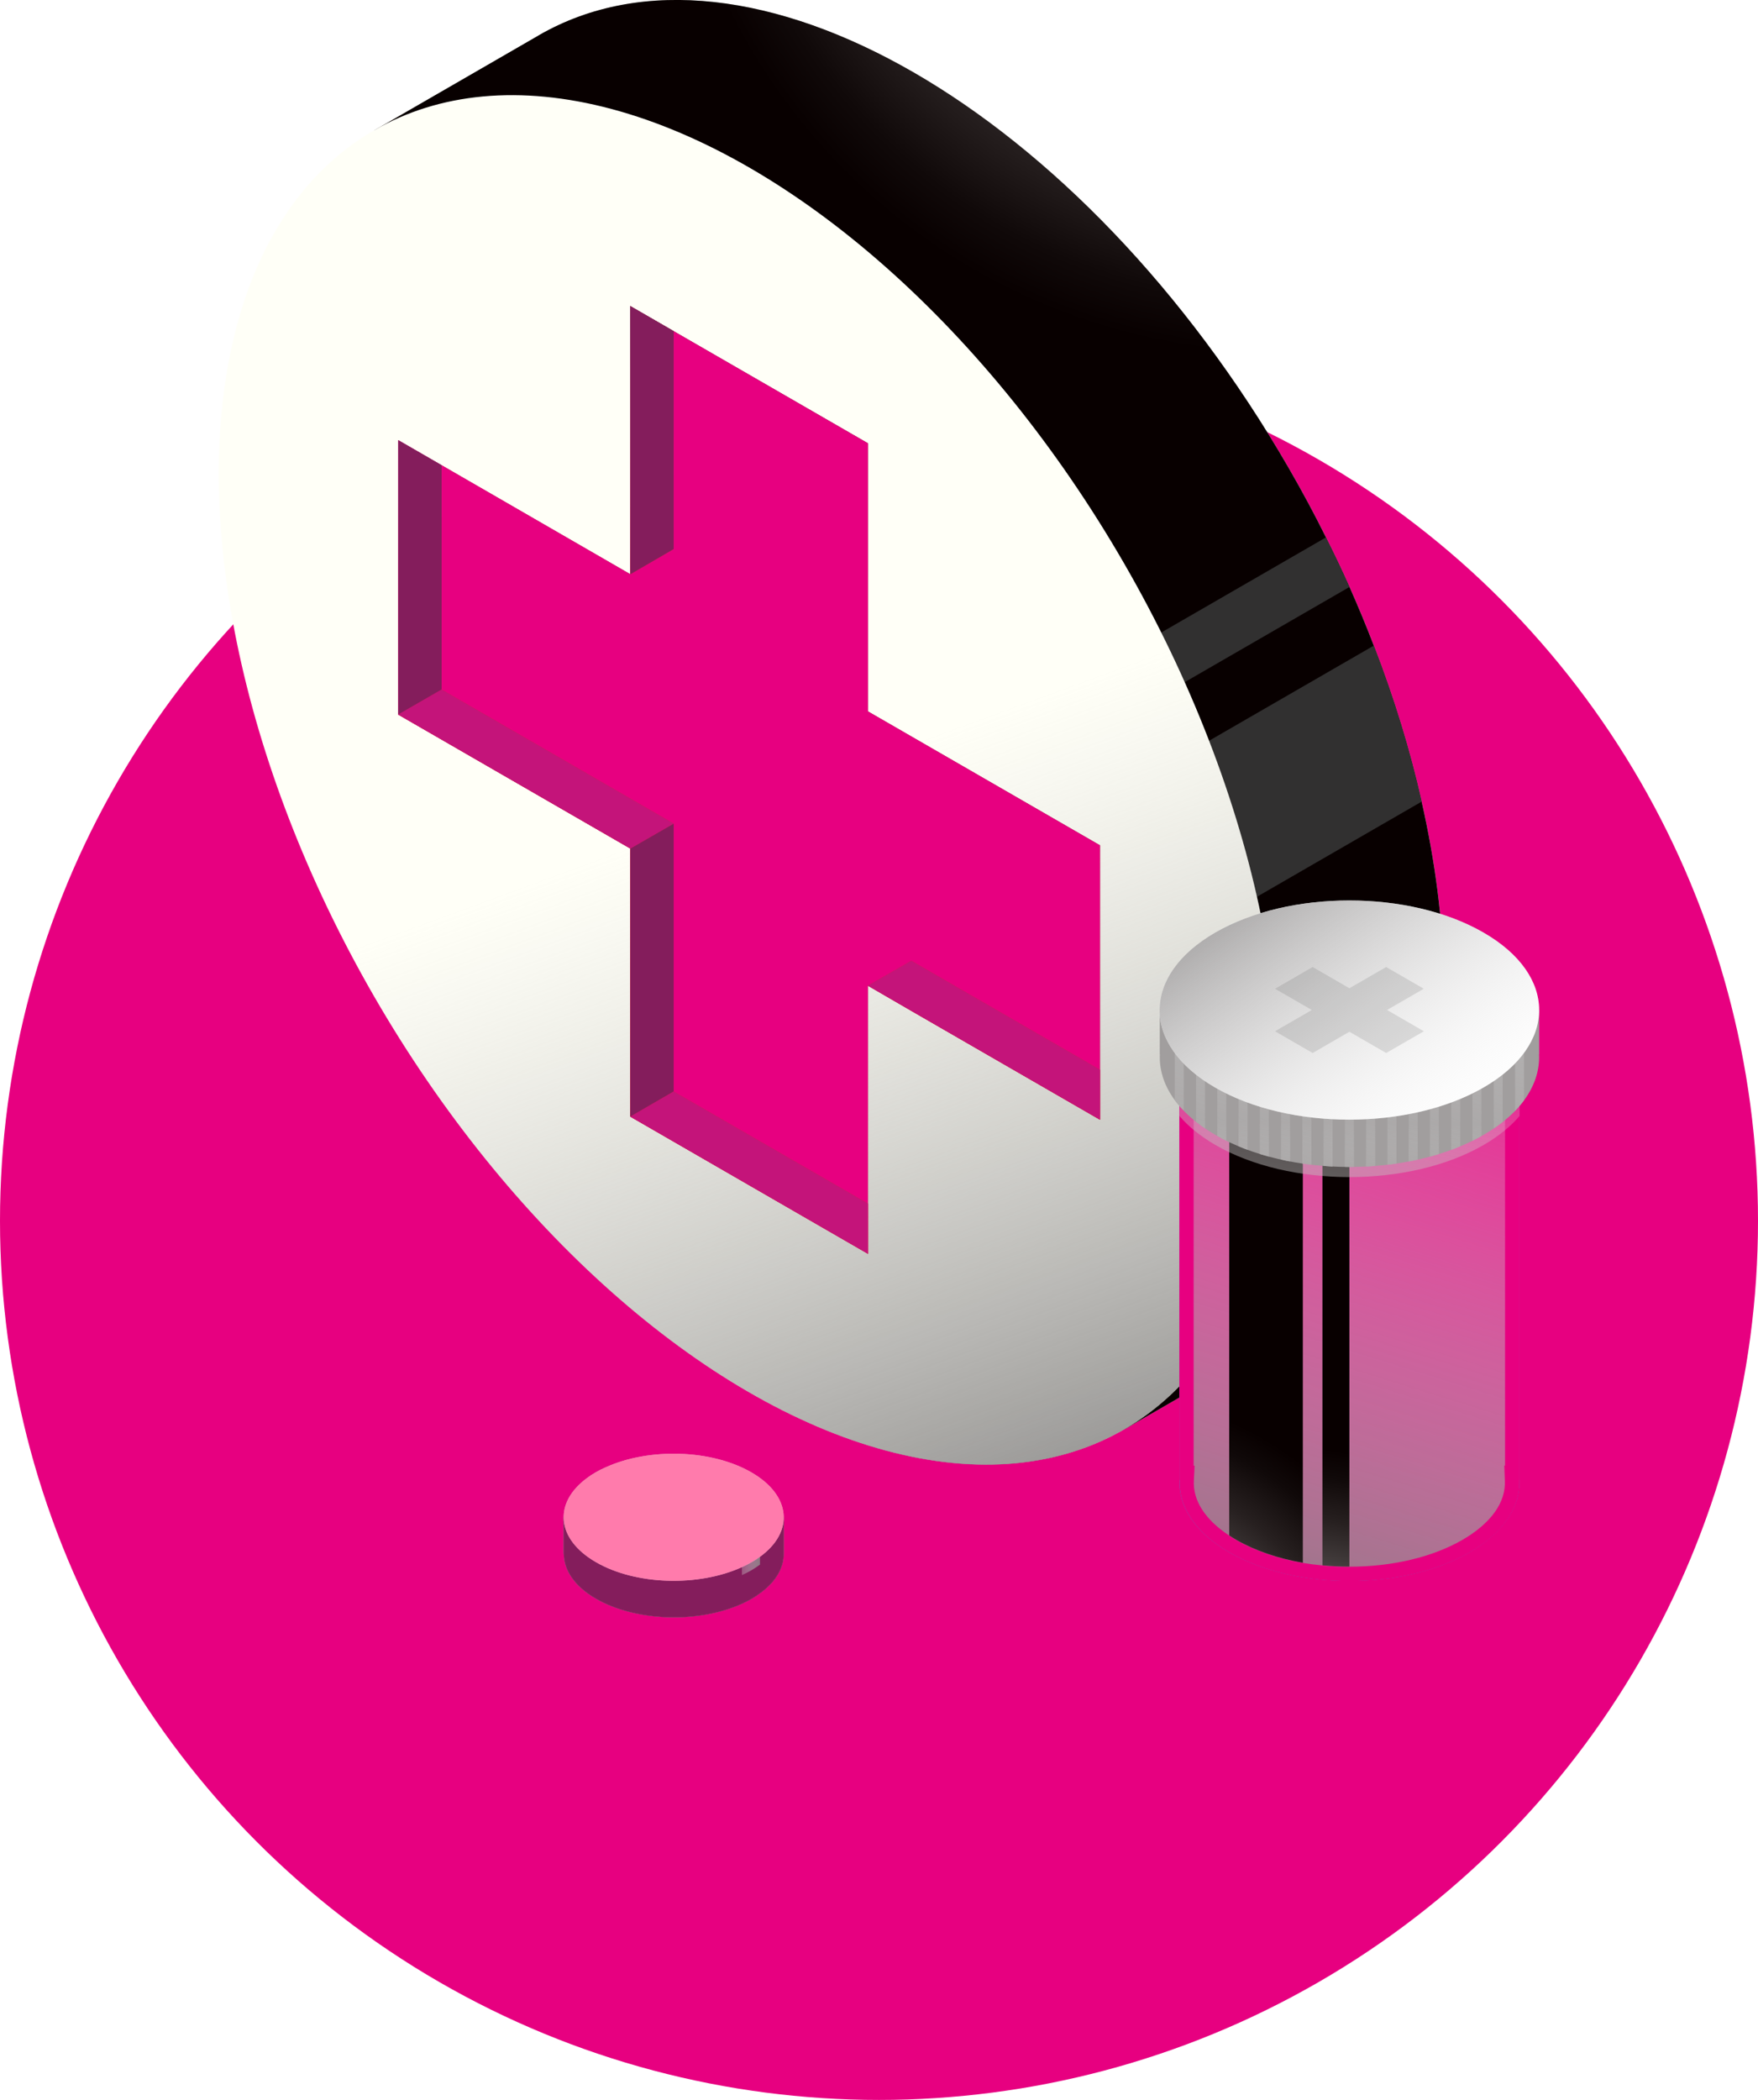
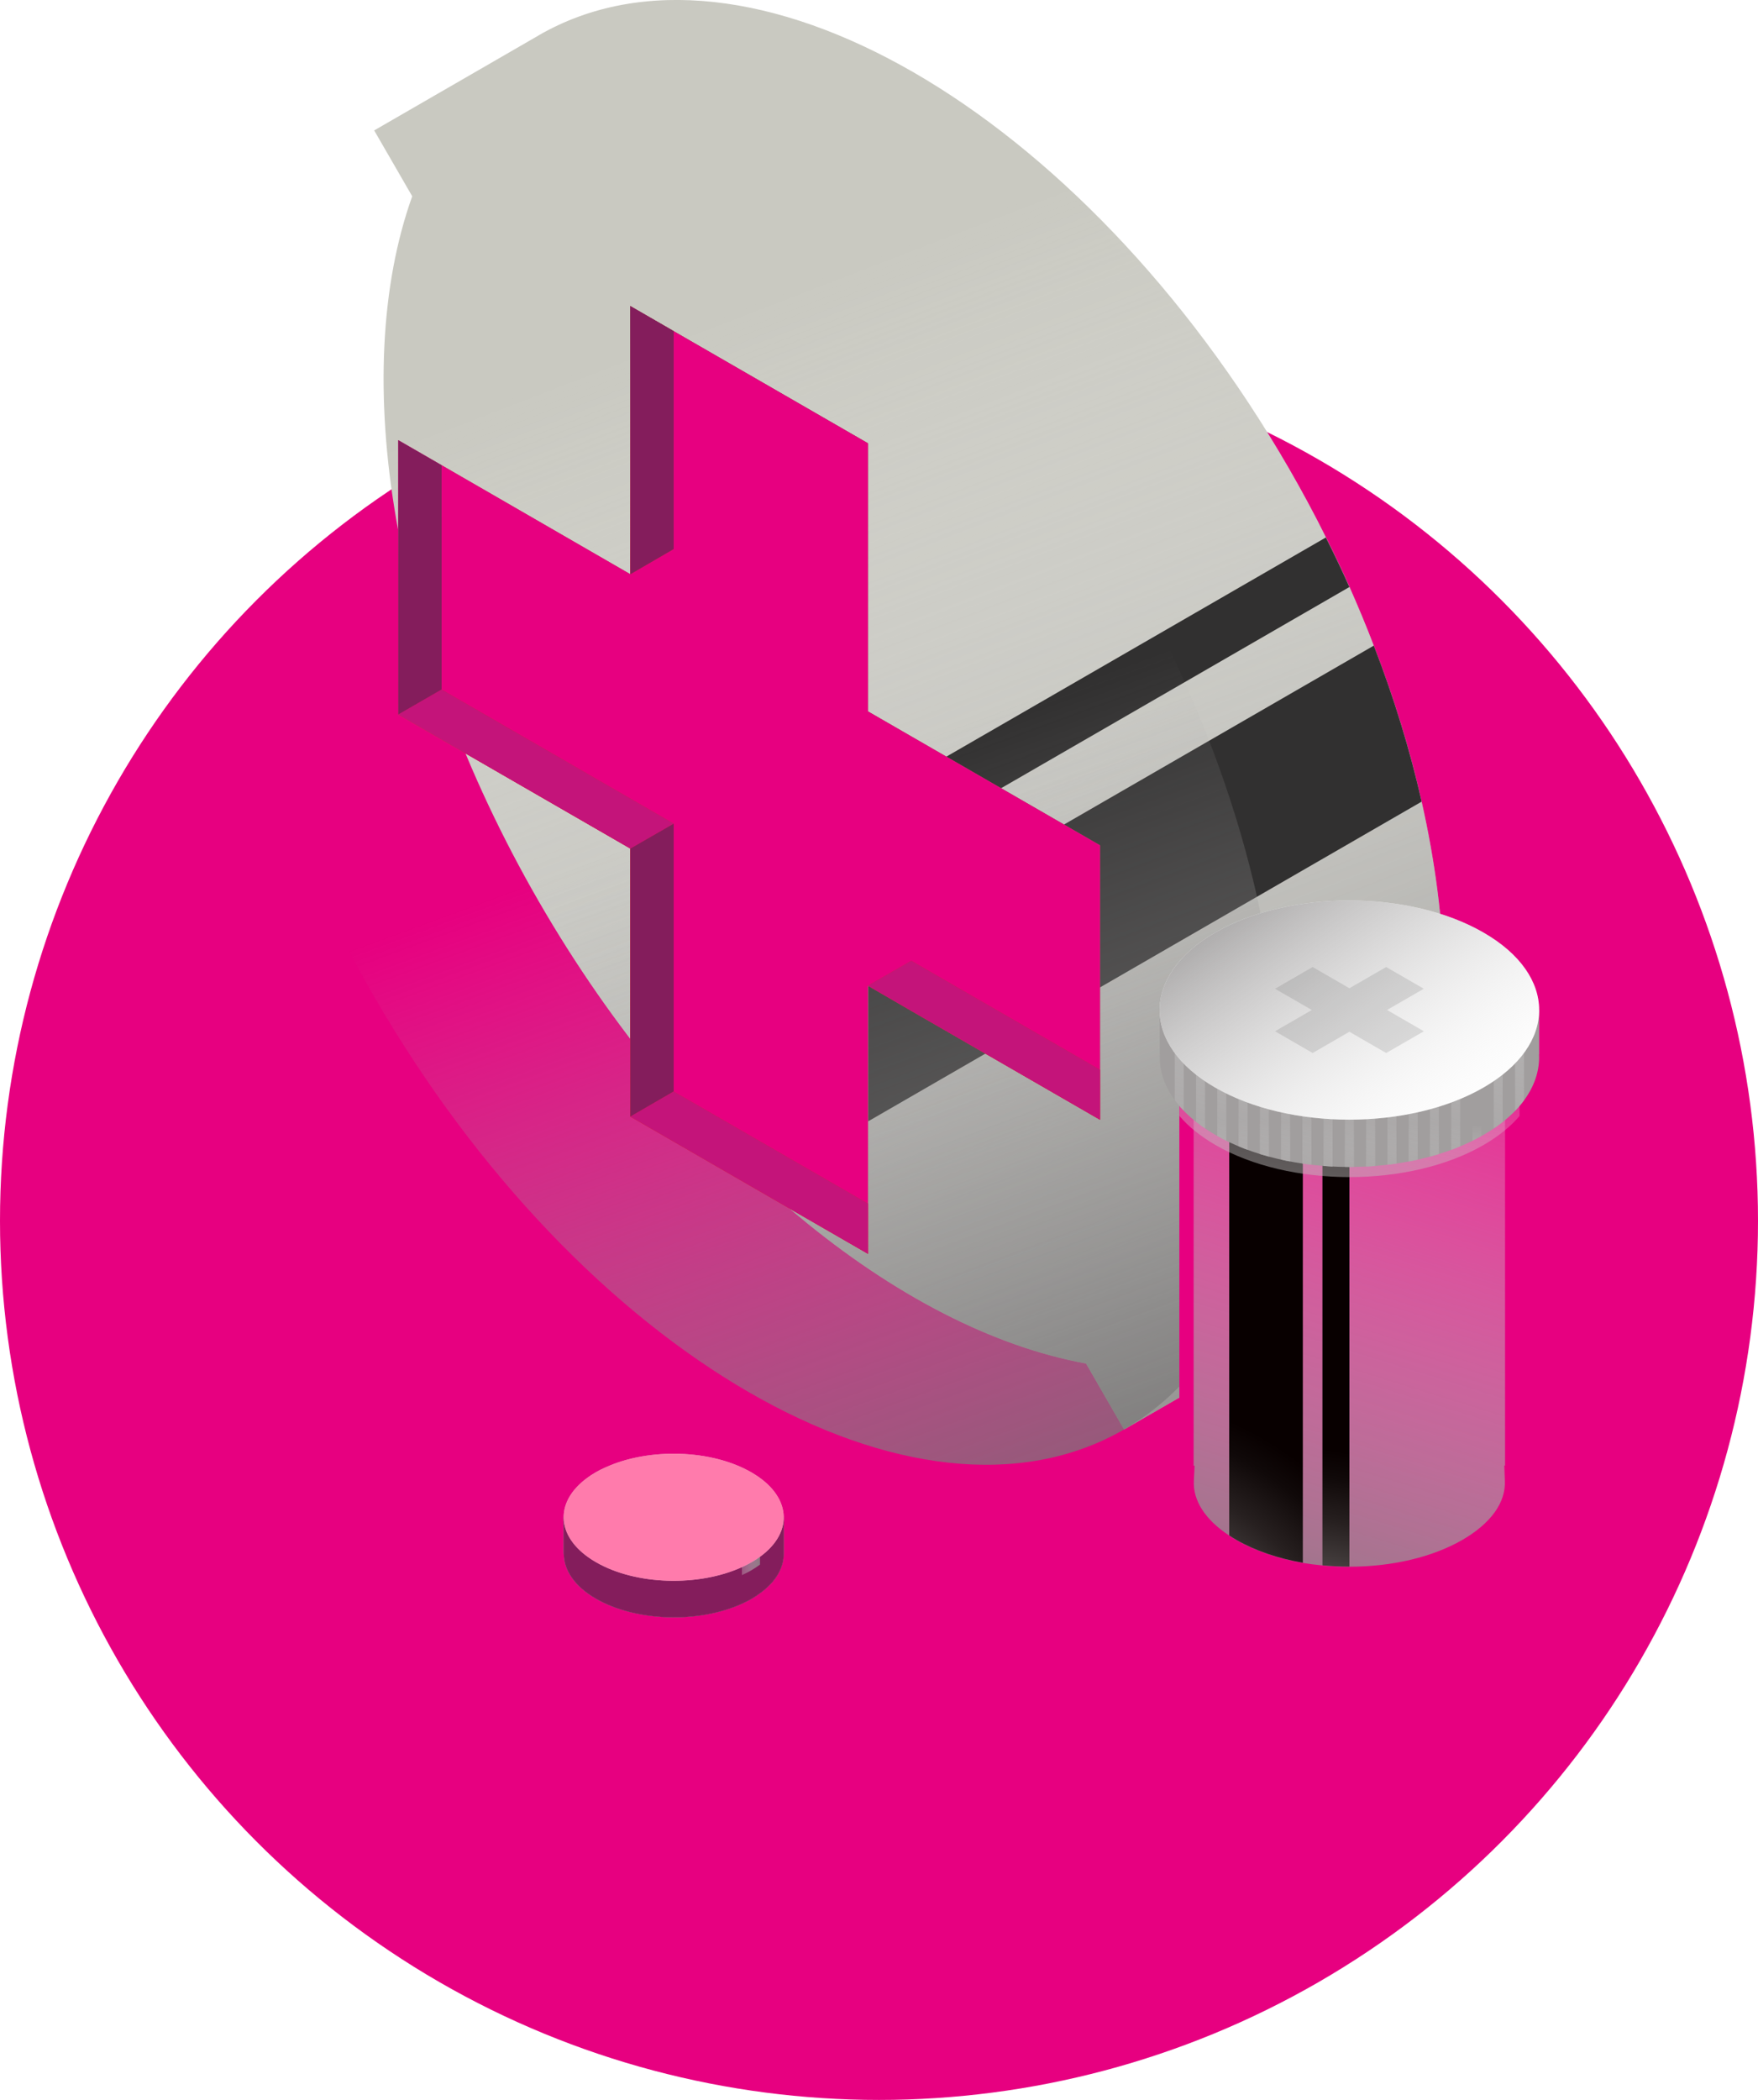
<svg xmlns="http://www.w3.org/2000/svg" xmlns:xlink="http://www.w3.org/1999/xlink" version="1.1" id="Layer_1" x="0px" y="0px" viewBox="0 0 165 197.07" style="enable-background:new 0 0 165 197.07;" xml:space="preserve">
  <style type="text/css">
	.st0{clip-path:url(#SVGID_2_);}
	.st1{clip-path:url(#SVGID_6_);}
	.st2{fill:#52B8D1;}
	.st3{fill:#F673A0;}
	.st4{fill:#DD5B87;}
	.st5{fill:#FFFFFF;}
	.st6{fill:#D3E6FB;}
	.st7{fill:#A3B8E9;}
	.st8{fill:#192658;}
	.st9{fill:#3B5495;}
	.st10{fill:#FD303D;}
	.st11{fill:#AD0B26;}
	.st12{fill:#FFA412;}
	.st13{fill:#FF8918;}
	.st14{fill:#243671;}
	.st15{fill:#EC7718;}
	.st16{fill:#85DBE4;}
	.st17{fill:#44536F;}
	.st18{fill:#7D8695;}
	.st19{fill:#96C5F9;}
	.st20{fill:#BFDDFA;}
	.st21{fill:#E70080;}
	.st22{fill:url(#SVGID_7_);}
	.st23{fill:url(#SVGID_8_);}
	.st24{opacity:0.7;fill:#FFFFFF;}
	.st25{fill:url(#SVGID_9_);}
	.st26{fill:url(#SVGID_10_);}
	.st27{fill:url(#SVGID_11_);}
	.st28{fill:url(#SVGID_12_);}
	.st29{fill:url(#SVGID_13_);}
	.st30{fill:url(#SVGID_14_);}
	.st31{fill:url(#SVGID_15_);}
	.st32{fill:url(#SVGID_16_);}
	.st33{fill:url(#SVGID_17_);}
	.st34{fill:url(#SVGID_18_);}
	.st35{fill-rule:evenodd;clip-rule:evenodd;fill:#841D5C;}
	.st36{fill:#841D5C;}
	.st37{fill:#A71D70;}
	.st38{fill:#56113D;}
	.st39{fill:#F779C4;}
	.st40{fill:#DD4EA6;}
	.st41{fill:#44092F;}
	.st42{enable-background:new    ;}
	.st43{fill:#A0A0A0;}
	.st44{fill:#D6D6D6;}
	.st45{fill:#601746;}
	.st46{fill:#CDCDCD;}
	.st47{fill:#EFEFEF;}
	.st48{fill:#C1C1C1;}
	.st49{fill:#E1E1E1;}
	.st50{fill:#0C273C;}
	.st51{clip-path:url(#SVGID_20_);enable-background:new    ;}
	.st52{fill:#0E1A27;}
	.st53{fill:#C4147A;}
	.st54{fill:#3D3E3D;}
	.st55{fill:#292A29;}
	.st56{fill:#B5B5B5;}
	.st57{fill:#757575;}
	.st58{clip-path:url(#SVGID_22_);enable-background:new    ;}
	.st59{fill:#8D8D8D;}
	.st60{clip-path:url(#SVGID_24_);enable-background:new    ;}
	.st61{fill:#A9A9A9;}
	.st62{fill:#9B9B9B;}
	.st63{fill:#808080;}
	.st64{fill-rule:evenodd;clip-rule:evenodd;fill:#E70080;}
	.st65{fill-rule:evenodd;clip-rule:evenodd;fill:#C4147A;}
	.st66{fill-rule:evenodd;clip-rule:evenodd;fill:#A71D70;}
	.st67{fill:#B3B3B5;}
	.st68{fill:#F6F7FB;}
	.st69{fill:#373737;}
	.st70{fill:#272727;}
	.st71{fill:#3E3E3E;}
	.st72{fill:#B27B0E;}
	.st73{fill:#B9B9B9;}
	.st74{fill:#E4E5E7;}
	.st75{fill:#F8F9FC;}
	.st76{fill:#54C1E1;}
	.st77{fill:#9FA0A1;}
	.st78{fill:#C5C6C9;}
	.st79{fill:#959596;}
	.st80{fill:#BF321A;}
	.st81{fill:#B94B62;}
	.st82{fill:#B6B1A8;}
	.st83{fill:#E0DACE;}
	.st84{fill:#E95171;}
	.st85{clip-path:url(#SVGID_26_);enable-background:new    ;}
	.st86{clip-path:url(#SVGID_28_);enable-background:new    ;}
	.st87{fill:#FF809A;}
	.st88{fill:#5B1141;}
	.st89{fill:#461900;}
	.st90{fill:#FF7BAC;}
	.st91{fill:#9D9D9D;}
	.st92{fill:#D9D9D9;}
	.st93{fill:#3F3F3F;}
	.st94{fill:#C4C4C4;}
	.st95{fill:#676767;}
	.st96{fill:#9D1A01;}
	.st97{fill:#DB3E09;}
	.st98{fill:#CCCCCC;}
	.st99{fill:#F2F2F2;}
	.st100{fill:#B3B3B3;}
	.st101{fill:#E6E6E6;}
	.st102{fill:#9B0001;}
	.st103{fill:#5B0F40;}
	.st104{fill:#FF8060;}
	.st105{fill:url(#SVGID_29_);}
	.st106{fill:#FF3C2A;}
	.st107{fill:#162F35;}
	.st108{fill:url(#SVGID_30_);}
	.st109{fill:url(#SVGID_31_);}
	.st110{fill:#6CA903;}
	.st111{fill:#E19940;}
	.st112{fill:#181E27;}
	.st113{fill:#293544;}
	.st114{opacity:0.3;fill:#293544;}
	.st115{fill:#ABC3D2;}
	.st116{fill:#497A9B;}
	.st117{fill:#DFE8EE;}
	.st118{opacity:0.8;fill:#B9DBEF;}
	.st119{fill:#4F0F38;}
	.st120{opacity:0.3;fill:#A71D70;}
	.st121{opacity:0.6;fill:#1674A9;}
	.st122{opacity:0.5;fill:#A71D70;}
	.st123{fill:url(#SVGID_32_);}
	.st124{fill:#8C9BBC;}
	.st125{fill:url(#SVGID_33_);}
	.st126{fill:url(#SVGID_34_);}
	.st127{fill:url(#SVGID_35_);}
	.st128{fill:url(#SVGID_36_);}
	.st129{fill:url(#SVGID_37_);}
	.st130{fill:url(#SVGID_38_);}
	.st131{fill:url(#SVGID_39_);}
	.st132{fill:url(#SVGID_40_);}
	.st133{fill:url(#SVGID_41_);}
	.st134{fill:url(#SVGID_42_);}
	.st135{fill:url(#SVGID_43_);}
	.st136{fill:url(#SVGID_44_);}
	.st137{fill:#C9C9C1;}
	.st138{fill:url(#SVGID_45_);}
	.st139{fill:url(#SVGID_46_);}
	.st140{fill:#313030;}
	.st141{fill:#FFFFF7;}
	.st142{fill:url(#SVGID_47_);}
	.st143{fill:#D42829;}
	.st144{fill:url(#SVGID_48_);}
	.st145{fill:url(#SVGID_49_);}
	.st146{fill:url(#SVGID_50_);}
	.st147{fill:url(#SVGID_51_);}
	.st148{fill:#537CCA;}
	.st149{fill:url(#SVGID_52_);}
	.st150{fill:url(#SVGID_53_);}
	.st151{fill:url(#SVGID_54_);}
	.st152{fill:url(#SVGID_55_);}
	.st153{clip-path:url(#XMLID_3_);}
	.st154{fill:url(#SVGID_56_);}
	.st155{fill:url(#SVGID_57_);}
	.st156{fill:url(#SVGID_58_);}
	.st157{fill:url(#SVGID_59_);}
	.st158{fill:url(#SVGID_60_);}
	.st159{fill:url(#SVGID_61_);}
	.st160{fill:url(#SVGID_62_);}
	.st161{fill:url(#SVGID_63_);}
	.st162{fill:url(#SVGID_64_);}
	.st163{fill:url(#SVGID_65_);}
	.st164{fill:url(#SVGID_66_);}
	.st165{fill:url(#SVGID_67_);}
	.st166{fill:url(#SVGID_68_);}
	.st167{fill:url(#SVGID_69_);}
	.st168{fill:url(#SVGID_70_);}
	.st169{fill:url(#SVGID_71_);}
	.st170{fill:url(#SVGID_72_);}
	.st171{fill:url(#SVGID_73_);}
	.st172{fill:url(#SVGID_74_);}
	.st173{fill:url(#SVGID_75_);}
	.st174{fill:url(#SVGID_76_);}
	.st175{fill:url(#SVGID_77_);}
	.st176{fill:url(#SVGID_78_);}
	.st177{fill:url(#SVGID_79_);}
	.st178{fill:url(#SVGID_80_);}
	.st179{fill:url(#SVGID_81_);}
	.st180{fill:url(#SVGID_82_);}
	.st181{fill:url(#SVGID_83_);}
	.st182{fill:url(#SVGID_84_);}
	.st183{fill:url(#SVGID_85_);}
	.st184{fill:url(#SVGID_86_);}
	.st185{fill:url(#SVGID_87_);}
	.st186{fill:url(#SVGID_88_);}
	.st187{fill:url(#SVGID_89_);}
	.st188{fill:url(#SVGID_90_);}
	.st189{opacity:0.15;}
	.st190{fill:#434343;}
	.st191{fill:url(#SVGID_91_);}
	.st192{fill:#D5A1BC;}
	.st193{fill:url(#SVGID_92_);}
	.st194{fill:url(#SVGID_93_);}
	.st195{fill:#56133E;}
	.st196{fill:#E2699A;}
	.st197{fill:#352015;}
	.st198{fill:#6B194E;}
	.st199{fill:#E7E7E7;}
	.st200{fill:#939393;}
	.st201{fill:#90795E;}
	.st202{fill:#3A3A3A;}
	.st203{opacity:0.3;fill:#0F0F0F;}
	.st204{fill:#2C3C3D;}
	.st205{opacity:0.5;fill:#0E1D21;}
	.st206{filter:url(#Adobe_OpacityMaskFilter);}
	.st207{fill:url(#SVGID_95_);}
	.st208{opacity:0.7;mask:url(#SVGID_94_);fill:#C4147A;}
	.st209{opacity:0.4;fill:#0E1D21;}
	.st210{opacity:0.2;fill:#0E1D21;}
	.st211{opacity:0.2;fill:url(#SVGID_96_);}
	.st212{fill:#C4C2C3;}
	.st213{fill:#ABB7C1;}
	.st214{opacity:0.4;fill:#8498A5;}
	.st215{fill:#F6FFFF;}
	.st216{opacity:0.5;fill:#A9B7BE;}
	.st217{opacity:0.4;fill:#4FBFCC;}
	.st218{fill:#8498A5;}
	.st219{fill:#B61E0A;}
	.st220{fill:#00FFFF;}
	.st221{fill:#E874E8;}
	.st222{opacity:0.45;clip-path:url(#SVGID_98_);}
	.st223{fill:url(#SVGID_99_);}
	.st224{fill:url(#SVGID_100_);}
	.st225{opacity:0.45;clip-path:url(#SVGID_102_);}
	.st226{fill:url(#SVGID_103_);}
	.st227{fill:url(#SVGID_104_);}
	.st228{fill:#4CA34B;}
	.st229{fill:url(#SVGID_105_);}
	.st230{fill:#E88C2F;}
	.st231{fill:url(#SVGID_106_);}
	.st232{clip-path:url(#SVGID_108_);}
	.st233{fill:url(#SVGID_109_);}
	.st234{fill:url(#SVGID_110_);}
	.st235{fill:#3A7EA3;}
	.st236{clip-path:url(#SVGID_112_);}
	.st237{fill:url(#SVGID_113_);}
	.st238{fill:url(#SVGID_114_);}
	.st239{clip-path:url(#SVGID_116_);}
	.st240{fill:url(#SVGID_117_);}
	.st241{fill:url(#SVGID_118_);}
	.st242{fill:#F28D26;}
	.st243{clip-path:url(#SVGID_120_);}
	.st244{fill:url(#SVGID_121_);}
	.st245{fill:url(#SVGID_122_);}
	.st246{fill:#9E2B24;}
	.st247{fill:url(#SVGID_123_);}
	.st248{clip-path:url(#SVGID_125_);}
	.st249{fill:url(#SVGID_126_);}
	.st250{fill:url(#SVGID_127_);}
	.st251{fill:#E2251B;}
	.st252{clip-path:url(#SVGID_129_);}
	.st253{fill:url(#SVGID_130_);}
	.st254{fill:url(#SVGID_131_);}
	.st255{fill:#6BC469;}
	.st256{fill:none;stroke:#FFFFFF;stroke-miterlimit:10;}
	.st257{fill:#333333;}
	.st258{opacity:0.5;fill:#16366F;}
	.st259{fill:#CC0081;}
	.st260{fill:#FF2790;}
	.st261{fill:#16366F;}
	.st262{fill:#CDE8FF;}
	.st263{fill:#4D87C6;}
	.st264{fill:#AD0078;}
	.st265{fill:#32619F;}
</style>
  <g>
    <circle class="st21" cx="82.5" cy="114.57" r="82.5" />
    <g>
      <g>
        <g>
          <g>
            <path class="st137" d="M133.43,75.23c-1.07-4.77-2.57-9.68-4.49-14.64c-0.7-1.83-1.46-3.66-2.28-5.51       c-0.69-1.55-1.43-3.1-2.21-4.65c-1.07-2.16-2.24-4.33-3.48-6.48C101.52,10.29,70-7.91,50.57,3.31       c-0.02,0.01-0.04,0.03-0.06,0.04l-15.39,8.89l3.57,6.18c-5.96,16.66-2.01,42.11,11.88,66.17       c13.89,24.06,33.95,40.21,51.36,43.37l3.57,6.19l15.45-8.92l0,0c0,0,0,0,0,0C134.36,117.49,138.53,97.77,133.43,75.23z" />
            <g>
              <linearGradient id="SVGID_2_" gradientUnits="userSpaceOnUse" x1="123.144" y1="161.247" x2="71.569" y2="27.459">
                <stop offset="0" style="stop-color:#676565" />
                <stop offset="1" style="stop-color:#FFFFFF;stop-opacity:0" />
              </linearGradient>
              <path style="fill:url(#SVGID_2_);" d="M133.43,75.23c-1.07-4.77-2.57-9.68-4.49-14.64c-0.7-1.83-1.46-3.66-2.28-5.51        c-0.69-1.55-1.43-3.1-2.21-4.65c-1.07-2.16-2.24-4.33-3.48-6.48C101.52,10.29,70-7.91,50.57,3.31        c-0.02,0.01-0.04,0.03-0.06,0.04l-15.39,8.89l3.57,6.18c-5.96,16.66-2.01,42.11,11.88,66.17        c13.89,24.06,33.95,40.21,51.36,43.37l3.57,6.19l15.45-8.92l0,0c0,0,0,0,0,0C134.36,117.49,138.53,97.77,133.43,75.23z" />
              <radialGradient id="SVGID_4_" cx="120.273" cy="-24.841" r="77.483" gradientUnits="userSpaceOnUse">
                <stop offset="0" style="stop-color:#FFFFFF" />
                <stop offset="0.145" style="stop-color:#C0BEBE" />
                <stop offset="0.308" style="stop-color:#7F7B7B" />
                <stop offset="0.457" style="stop-color:#4C4646" />
                <stop offset="0.584" style="stop-color:#272020" />
                <stop offset="0.686" style="stop-color:#100909" />
                <stop offset="0.75" style="stop-color:#080000" />
              </radialGradient>
-               <path style="fill:url(#SVGID_4_);" d="M133.43,75.23c-1.07-4.77-2.57-9.68-4.49-14.64c-0.7-1.83-1.46-3.66-2.28-5.51        c-0.69-1.55-1.43-3.1-2.21-4.65c-1.07-2.16-2.24-4.33-3.48-6.48C101.52,10.29,70-7.91,50.57,3.31        c-0.02,0.01-0.04,0.03-0.06,0.04l-15.39,8.89l3.57,6.18c-5.96,16.66-2.01,42.11,11.88,66.17        c13.89,24.06,33.95,40.21,51.36,43.37l3.57,6.19l15.45-8.92l0,0c0,0,0,0,0,0C134.36,117.49,138.53,97.77,133.43,75.23z" />
            </g>
            <path class="st140" d="M133.43,75.23l-51.96,30.01V88l47.47-27.41C130.86,65.55,132.35,70.46,133.43,75.23z" />
            <path class="st140" d="M126.65,55.09l-45.19,26.1v-5.93l42.98-24.82C125.22,51.99,125.96,53.54,126.65,55.09z" />
-             <ellipse transform="matrix(0.866 -0.5 0.5 0.866 -27.177 44.959)" class="st141" cx="70.31" cy="73.19" rx="40.64" ry="70.39" />
            <linearGradient id="SVGID_6_" gradientUnits="userSpaceOnUse" x1="102.473" y1="160.829" x2="70.994" y2="75.056">
              <stop offset="0" style="stop-color:#676565" />
              <stop offset="1" style="stop-color:#B2B1B1;stop-opacity:0" />
            </linearGradient>
            <path style="fill:url(#SVGID_6_);" d="M105.5,134.15c-19.44,11.22-50.95-6.97-70.39-40.64c-19.44-33.67-19.44-70.05,0-81.28       c19.44-11.22,50.95,6.97,70.39,40.64C124.94,86.54,124.94,122.93,105.5,134.15z" />
            <polygon class="st143" points="103.24,79.33 103.24,105.08 85.53,94.86 81.46,92.5 81.46,117.66 59.16,104.79 59.16,79.63        37.38,67.06 37.38,41.31 41.45,43.66 59.16,53.89 59.16,28.73 63.23,31.08 81.46,41.6 81.46,66.76      " />
            <linearGradient id="SVGID_7_" gradientUnits="userSpaceOnUse" x1="95.46" y1="51.944" x2="18.026" y2="117.37">
              <stop offset="0" style="stop-color:#676565" />
              <stop offset="1" style="stop-color:#FFFFFF;stop-opacity:0" />
            </linearGradient>
            <polygon class="st22" points="103.24,79.33 103.24,105.08 85.53,94.86 81.46,92.5 81.46,117.66 59.16,104.79 59.16,79.63        37.38,67.06 37.38,41.31 41.45,43.66 59.16,53.89 59.16,28.73 63.23,31.08 81.46,41.6 81.46,66.76      " />
            <polygon class="st21" points="103.24,79.33 103.24,105.08 85.53,94.86 81.46,92.5 81.46,117.66 59.16,104.79 59.16,79.63        37.38,67.06 37.38,41.31 41.45,43.66 59.16,53.89 59.16,28.73 63.23,31.08 81.46,41.6 81.46,66.76      " />
            <polygon class="st143" points="63.23,31.08 63.23,51.53 59.16,53.89 59.16,28.73      " />
            <polygon class="st143" points="103.24,100.39 103.24,105.08 85.53,94.86 81.46,92.5 85.53,90.16      " />
            <polygon class="st143" points="41.45,64.71 37.38,67.06 59.16,79.63 63.23,77.29      " />
            <polygon class="st143" points="59.16,79.63 59.16,104.79 63.23,102.43 63.23,77.29      " />
            <polyline class="st143" points="59.16,104.79 81.46,117.66 81.46,112.95 63.23,102.43      " />
            <g>
              <g>
                <linearGradient id="SVGID_8_" gradientUnits="userSpaceOnUse" x1="2095.388" y1="1409.555" x2="2094.233" y2="1433.814" gradientTransform="matrix(1 0 0 1 -2043.083 -1379.695)">
                  <stop offset="0" style="stop-color:#676565" />
                  <stop offset="1" style="stop-color:#FFFFFF;stop-opacity:0" />
                </linearGradient>
                <polygon class="st23" points="63.23,31.08 63.23,51.53 59.16,53.89 59.16,28.73        " />
                <linearGradient id="SVGID_9_" gradientUnits="userSpaceOnUse" x1="2095.388" y1="1409.555" x2="2094.233" y2="1433.814" gradientTransform="matrix(1 0 0 1 -2043.083 -1379.695)">
                  <stop offset="0" style="stop-color:#676565" />
                  <stop offset="1" style="stop-color:#FFFFFF;stop-opacity:0" />
                </linearGradient>
                <polygon class="st25" points="59.16,79.63 59.16,104.79 63.23,102.43 63.23,77.29        " />
                <linearGradient id="SVGID_10_" gradientUnits="userSpaceOnUse" x1="2095.388" y1="1409.555" x2="2094.233" y2="1433.814" gradientTransform="matrix(1 0 0 1 -2043.083 -1379.695)">
                  <stop offset="0" style="stop-color:#676565" />
                  <stop offset="1" style="stop-color:#FFFFFF;stop-opacity:0" />
                </linearGradient>
                <polyline class="st26" points="37.38,67.06 37.38,41.31 41.45,43.66 41.45,64.71        " />
              </g>
              <g>
                <polygon class="st36" points="63.23,31.08 63.23,51.53 59.16,53.89 59.16,28.73        " />
                <polygon class="st36" points="59.16,79.63 59.16,104.79 63.23,102.43 63.23,77.29        " />
                <polyline class="st36" points="37.38,67.06 37.38,41.31 41.45,43.66 41.45,64.71        " />
              </g>
            </g>
            <g>
              <polygon class="st53" points="103.24,100.39 103.24,105.08 85.53,94.86 81.46,92.5 85.53,90.16       " />
              <polygon class="st53" points="41.45,64.71 37.38,67.06 59.16,79.63 63.23,77.29       " />
              <polyline class="st53" points="59.16,104.79 81.46,117.66 81.46,112.95 63.23,102.43       " />
            </g>
          </g>
        </g>
      </g>
      <g>
        <g>
          <g>
            <g>
-               <path class="st148" d="M142.62,98.17h-31.93v40.72h0.02c-0.12,2.45,1.42,4.91,4.65,6.78c6.24,3.6,16.35,3.6,22.58,0        c3.23-1.87,4.78-4.34,4.65-6.78h0.02V98.17z" />
-             </g>
+               </g>
            <path class="st21" d="M142.62,98.18v40.72h-0.02c0.12,2.45-1.42,4.92-4.65,6.78c-6.24,3.6-16.35,3.6-22.58,0       c-3.23-1.87-4.77-4.34-4.65-6.78h-0.03V98.18H142.62z" />
            <linearGradient id="SVGID_11_" gradientUnits="userSpaceOnUse" x1="114.006" y1="160.289" x2="137.981" y2="83.199">
              <stop offset="0" style="stop-color:#797676" />
              <stop offset="1" style="stop-color:#FFFFFF;stop-opacity:0" />
            </linearGradient>
            <path class="st27" d="M141.26,137.54h-0.07l0.05,1.42c0.1,2.04-1.31,4-3.98,5.55c-2.81,1.62-6.59,2.52-10.62,2.52       c-0.86,0-1.7-0.04-2.53-0.12c-0.62-0.06-1.24-0.14-1.84-0.24c-2.34-0.41-4.48-1.14-6.24-2.15c-0.24-0.14-0.46-0.27-0.67-0.42       c-2.23-1.47-3.4-3.27-3.31-5.13l0.07-1.42h-0.09V99.53h29.23V137.54z" />
            <radialGradient id="SVGID_12_" cx="102.097" cy="163.372" r="43.859" gradientUnits="userSpaceOnUse">
              <stop offset="0" style="stop-color:#FFFFFF" />
              <stop offset="0.145" style="stop-color:#C0BEBE" />
              <stop offset="0.308" style="stop-color:#7F7B7B" />
              <stop offset="0.457" style="stop-color:#4C4646" />
              <stop offset="0.584" style="stop-color:#272020" />
              <stop offset="0.686" style="stop-color:#100909" />
              <stop offset="0.75" style="stop-color:#080000" />
            </radialGradient>
            <path class="st28" d="M122.28,90.75v55.91c-2.34-0.41-4.48-1.14-6.24-2.15c-0.24-0.14-0.46-0.27-0.67-0.42V90.75H122.28z" />
            <radialGradient id="SVGID_13_" cx="120.63" cy="165.791" r="40.079" gradientUnits="userSpaceOnUse">
              <stop offset="0" style="stop-color:#FFFFFF" />
              <stop offset="0.145" style="stop-color:#C0BEBE" />
              <stop offset="0.308" style="stop-color:#7F7B7B" />
              <stop offset="0.457" style="stop-color:#4C4646" />
              <stop offset="0.584" style="stop-color:#272020" />
              <stop offset="0.686" style="stop-color:#100909" />
              <stop offset="0.75" style="stop-color:#080000" />
            </radialGradient>
            <path class="st29" d="M126.65,90.75v56.27c-0.86,0-1.7-0.04-2.53-0.12V90.75H126.65z" />
          </g>
          <linearGradient id="SVGID_14_" gradientUnits="userSpaceOnUse" x1="122.435" y1="128.467" x2="127.874" y2="93.588">
            <stop offset="0" style="stop-color:#797676" />
            <stop offset="1" style="stop-color:#FFFFFF;stop-opacity:0" />
          </linearGradient>
          <path class="st30" d="M142.62,98.18v6.55c-0.83,0.98-1.96,1.9-3.37,2.72c-6.95,4.02-18.23,4.02-25.18,0      c-1.41-0.82-2.54-1.74-3.37-2.72v-6.55H142.62z" />
        </g>
        <g>
          <defs>
            <path id="XMLID_1_" d="M144.45,98.94h0.01v-4.16h-1.75c-0.85-1.02-2-1.98-3.46-2.82c-6.95-4.02-18.23-4.02-25.19,0       c-1.46,0.84-2.61,1.8-3.46,2.82h-1.75v4.16h0.01c-0.13,2.73,1.6,5.48,5.2,7.56c6.95,4.02,18.23,4.02,25.19,0       C142.85,104.43,144.58,101.67,144.45,98.94z" />
          </defs>
          <use xlink:href="#XMLID_1_" style="overflow:visible;fill:#A19E9E;" />
          <clipPath id="XMLID_3_">
            <use xlink:href="#XMLID_1_" style="overflow:visible;" />
          </clipPath>
          <g class="st153">
            <g>
              <linearGradient id="SVGID_15_" gradientUnits="userSpaceOnUse" x1="1074.471" y1="2140.073" x2="1074.644" y2="2126.95" gradientTransform="matrix(1 0 0 1 -948.036 -2021.589)">
                <stop offset="0" style="stop-color:#797676" />
                <stop offset="1" style="stop-color:#FFFFFF;stop-opacity:0" />
              </linearGradient>
-               <rect x="110.26" y="87.15" class="st31" width="0.84" height="30.04" />
              <linearGradient id="SVGID_16_" gradientUnits="userSpaceOnUse" x1="1074.471" y1="2140.073" x2="1074.644" y2="2126.95" gradientTransform="matrix(1 0 0 1 -948.036 -2021.589)">
                <stop offset="0" style="stop-color:#797676" />
                <stop offset="1" style="stop-color:#FFFFFF;stop-opacity:0" />
              </linearGradient>
              <rect x="112.26" y="87.15" class="st32" width="0.84" height="30.04" />
              <linearGradient id="SVGID_17_" gradientUnits="userSpaceOnUse" x1="1074.471" y1="2140.073" x2="1074.644" y2="2126.95" gradientTransform="matrix(1 0 0 1 -948.036 -2021.589)">
                <stop offset="0" style="stop-color:#797676" />
                <stop offset="1" style="stop-color:#FFFFFF;stop-opacity:0" />
              </linearGradient>
              <rect x="114.25" y="87.15" class="st33" width="0.84" height="30.04" />
              <linearGradient id="SVGID_18_" gradientUnits="userSpaceOnUse" x1="1074.471" y1="2140.073" x2="1074.644" y2="2126.95" gradientTransform="matrix(1 0 0 1 -948.036 -2021.589)">
                <stop offset="0" style="stop-color:#797676" />
                <stop offset="1" style="stop-color:#FFFFFF;stop-opacity:0" />
              </linearGradient>
              <rect x="116.25" y="87.15" class="st34" width="0.84" height="30.04" />
              <linearGradient id="SVGID_20_" gradientUnits="userSpaceOnUse" x1="1074.471" y1="2140.073" x2="1074.644" y2="2126.95" gradientTransform="matrix(1 0 0 1 -948.036 -2021.589)">
                <stop offset="0" style="stop-color:#797676" />
                <stop offset="1" style="stop-color:#FFFFFF;stop-opacity:0" />
              </linearGradient>
              <rect x="118.25" y="87.15" style="fill:url(#SVGID_20_);" width="0.84" height="30.04" />
              <linearGradient id="SVGID_22_" gradientUnits="userSpaceOnUse" x1="1074.471" y1="2140.073" x2="1074.644" y2="2126.95" gradientTransform="matrix(1 0 0 1 -948.036 -2021.589)">
                <stop offset="0" style="stop-color:#797676" />
                <stop offset="1" style="stop-color:#FFFFFF;stop-opacity:0" />
              </linearGradient>
              <rect x="120.24" y="87.15" style="fill:url(#SVGID_22_);" width="0.84" height="30.04" />
              <linearGradient id="SVGID_24_" gradientUnits="userSpaceOnUse" x1="1074.471" y1="2140.073" x2="1074.644" y2="2126.95" gradientTransform="matrix(1 0 0 1 -948.036 -2021.589)">
                <stop offset="0" style="stop-color:#797676" />
                <stop offset="1" style="stop-color:#FFFFFF;stop-opacity:0" />
              </linearGradient>
              <rect x="122.24" y="87.15" style="fill:url(#SVGID_24_);" width="0.84" height="30.04" />
              <linearGradient id="SVGID_26_" gradientUnits="userSpaceOnUse" x1="1074.471" y1="2140.073" x2="1074.644" y2="2126.95" gradientTransform="matrix(1 0 0 1 -948.036 -2021.589)">
                <stop offset="0" style="stop-color:#797676" />
                <stop offset="1" style="stop-color:#FFFFFF;stop-opacity:0" />
              </linearGradient>
              <rect x="124.23" y="87.15" style="fill:url(#SVGID_26_);" width="0.84" height="30.04" />
              <linearGradient id="SVGID_28_" gradientUnits="userSpaceOnUse" x1="1074.471" y1="2140.073" x2="1074.644" y2="2126.95" gradientTransform="matrix(1 0 0 1 -948.036 -2021.589)">
                <stop offset="0" style="stop-color:#797676" />
                <stop offset="1" style="stop-color:#FFFFFF;stop-opacity:0" />
              </linearGradient>
              <rect x="126.23" y="87.15" style="fill:url(#SVGID_28_);" width="0.84" height="30.04" />
              <linearGradient id="SVGID_29_" gradientUnits="userSpaceOnUse" x1="1074.471" y1="2140.073" x2="1074.644" y2="2126.95" gradientTransform="matrix(1 0 0 1 -948.036 -2021.589)">
                <stop offset="0" style="stop-color:#797676" />
                <stop offset="1" style="stop-color:#FFFFFF;stop-opacity:0" />
              </linearGradient>
              <rect x="128.22" y="87.15" class="st105" width="0.84" height="30.04" />
              <linearGradient id="SVGID_30_" gradientUnits="userSpaceOnUse" x1="1074.471" y1="2140.073" x2="1074.644" y2="2126.95" gradientTransform="matrix(1 0 0 1 -948.036 -2021.589)">
                <stop offset="0" style="stop-color:#797676" />
                <stop offset="1" style="stop-color:#FFFFFF;stop-opacity:0" />
              </linearGradient>
              <rect x="130.22" y="87.15" class="st108" width="0.84" height="30.04" />
              <linearGradient id="SVGID_31_" gradientUnits="userSpaceOnUse" x1="1074.471" y1="2140.073" x2="1074.644" y2="2126.95" gradientTransform="matrix(1 0 0 1 -948.036 -2021.589)">
                <stop offset="0" style="stop-color:#797676" />
                <stop offset="1" style="stop-color:#FFFFFF;stop-opacity:0" />
              </linearGradient>
              <rect x="132.22" y="87.15" class="st109" width="0.84" height="30.04" />
              <linearGradient id="SVGID_32_" gradientUnits="userSpaceOnUse" x1="1074.471" y1="2140.073" x2="1074.644" y2="2126.95" gradientTransform="matrix(1 0 0 1 -948.036 -2021.589)">
                <stop offset="0" style="stop-color:#797676" />
                <stop offset="1" style="stop-color:#FFFFFF;stop-opacity:0" />
              </linearGradient>
              <rect x="134.21" y="87.15" class="st123" width="0.84" height="30.04" />
              <linearGradient id="SVGID_33_" gradientUnits="userSpaceOnUse" x1="1074.471" y1="2140.073" x2="1074.644" y2="2126.95" gradientTransform="matrix(1 0 0 1 -948.036 -2021.589)">
                <stop offset="0" style="stop-color:#797676" />
                <stop offset="1" style="stop-color:#FFFFFF;stop-opacity:0" />
              </linearGradient>
              <rect x="136.21" y="87.15" class="st125" width="0.84" height="30.04" />
              <linearGradient id="SVGID_34_" gradientUnits="userSpaceOnUse" x1="1074.471" y1="2140.073" x2="1074.644" y2="2126.95" gradientTransform="matrix(1 0 0 1 -948.036 -2021.589)">
                <stop offset="0" style="stop-color:#797676" />
                <stop offset="1" style="stop-color:#FFFFFF;stop-opacity:0" />
              </linearGradient>
              <rect x="138.2" y="87.15" class="st126" width="0.84" height="30.04" />
              <linearGradient id="SVGID_35_" gradientUnits="userSpaceOnUse" x1="1074.471" y1="2140.073" x2="1074.644" y2="2126.95" gradientTransform="matrix(1 0 0 1 -948.036 -2021.589)">
                <stop offset="0" style="stop-color:#797676" />
                <stop offset="1" style="stop-color:#FFFFFF;stop-opacity:0" />
              </linearGradient>
              <rect x="140.2" y="87.15" class="st127" width="0.84" height="30.04" />
              <linearGradient id="SVGID_36_" gradientUnits="userSpaceOnUse" x1="1074.471" y1="2140.073" x2="1074.644" y2="2126.95" gradientTransform="matrix(1 0 0 1 -948.036 -2021.589)">
                <stop offset="0" style="stop-color:#797676" />
                <stop offset="1" style="stop-color:#FFFFFF;stop-opacity:0" />
              </linearGradient>
              <rect x="142.2" y="87.15" class="st128" width="0.84" height="30.04" />
            </g>
            <g>
              <linearGradient id="SVGID_37_" gradientUnits="userSpaceOnUse" x1="103.802" y1="124.293" x2="117.452" y2="80.404">
                <stop offset="0" style="stop-color:#797676" />
                <stop offset="1" style="stop-color:#FFFFFF;stop-opacity:0" />
              </linearGradient>
              <rect x="110.26" y="87.15" class="st129" width="0.84" height="30.04" />
              <linearGradient id="SVGID_38_" gradientUnits="userSpaceOnUse" x1="105.798" y1="124.293" x2="119.448" y2="80.404">
                <stop offset="0" style="stop-color:#797676" />
                <stop offset="1" style="stop-color:#FFFFFF;stop-opacity:0" />
              </linearGradient>
              <rect x="112.26" y="87.15" class="st130" width="0.84" height="30.04" />
              <linearGradient id="SVGID_39_" gradientUnits="userSpaceOnUse" x1="107.794" y1="124.293" x2="121.444" y2="80.404">
                <stop offset="0" style="stop-color:#797676" />
                <stop offset="1" style="stop-color:#FFFFFF;stop-opacity:0" />
              </linearGradient>
              <rect x="114.25" y="87.15" class="st131" width="0.84" height="30.04" />
              <linearGradient id="SVGID_40_" gradientUnits="userSpaceOnUse" x1="109.79" y1="124.293" x2="123.44" y2="80.404">
                <stop offset="0" style="stop-color:#797676" />
                <stop offset="1" style="stop-color:#FFFFFF;stop-opacity:0" />
              </linearGradient>
              <rect x="116.25" y="87.15" class="st132" width="0.84" height="30.04" />
              <linearGradient id="SVGID_41_" gradientUnits="userSpaceOnUse" x1="111.786" y1="124.293" x2="125.436" y2="80.404">
                <stop offset="0" style="stop-color:#797676" />
                <stop offset="1" style="stop-color:#FFFFFF;stop-opacity:0" />
              </linearGradient>
              <rect x="118.25" y="87.15" class="st133" width="0.84" height="30.04" />
              <linearGradient id="SVGID_42_" gradientUnits="userSpaceOnUse" x1="113.782" y1="124.293" x2="127.431" y2="80.404">
                <stop offset="0" style="stop-color:#797676" />
                <stop offset="1" style="stop-color:#FFFFFF;stop-opacity:0" />
              </linearGradient>
              <rect x="120.24" y="87.15" class="st134" width="0.84" height="30.04" />
              <linearGradient id="SVGID_43_" gradientUnits="userSpaceOnUse" x1="115.778" y1="124.293" x2="129.427" y2="80.404">
                <stop offset="0" style="stop-color:#797676" />
                <stop offset="1" style="stop-color:#FFFFFF;stop-opacity:0" />
              </linearGradient>
              <rect x="122.24" y="87.15" class="st135" width="0.84" height="30.04" />
              <linearGradient id="SVGID_44_" gradientUnits="userSpaceOnUse" x1="117.773" y1="124.293" x2="131.423" y2="80.404">
                <stop offset="0" style="stop-color:#797676" />
                <stop offset="1" style="stop-color:#FFFFFF;stop-opacity:0" />
              </linearGradient>
              <rect x="124.23" y="87.15" class="st136" width="0.84" height="30.04" />
              <linearGradient id="SVGID_45_" gradientUnits="userSpaceOnUse" x1="119.769" y1="124.293" x2="133.419" y2="80.404">
                <stop offset="0" style="stop-color:#797676" />
                <stop offset="1" style="stop-color:#FFFFFF;stop-opacity:0" />
              </linearGradient>
              <rect x="126.23" y="87.15" class="st138" width="0.84" height="30.04" />
              <linearGradient id="SVGID_46_" gradientUnits="userSpaceOnUse" x1="121.765" y1="124.293" x2="135.415" y2="80.404">
                <stop offset="0" style="stop-color:#797676" />
                <stop offset="1" style="stop-color:#FFFFFF;stop-opacity:0" />
              </linearGradient>
              <rect x="128.22" y="87.15" class="st139" width="0.84" height="30.04" />
              <linearGradient id="SVGID_47_" gradientUnits="userSpaceOnUse" x1="123.761" y1="124.293" x2="137.411" y2="80.404">
                <stop offset="0" style="stop-color:#797676" />
                <stop offset="1" style="stop-color:#FFFFFF;stop-opacity:0" />
              </linearGradient>
              <rect x="130.22" y="87.15" class="st142" width="0.84" height="30.04" />
              <linearGradient id="SVGID_48_" gradientUnits="userSpaceOnUse" x1="125.757" y1="124.293" x2="139.406" y2="80.404">
                <stop offset="0" style="stop-color:#797676" />
                <stop offset="1" style="stop-color:#FFFFFF;stop-opacity:0" />
              </linearGradient>
              <rect x="132.22" y="87.15" class="st144" width="0.84" height="30.04" />
              <linearGradient id="SVGID_49_" gradientUnits="userSpaceOnUse" x1="127.753" y1="124.293" x2="141.402" y2="80.404">
                <stop offset="0" style="stop-color:#797676" />
                <stop offset="1" style="stop-color:#FFFFFF;stop-opacity:0" />
              </linearGradient>
              <rect x="134.21" y="87.15" class="st145" width="0.84" height="30.04" />
              <linearGradient id="SVGID_50_" gradientUnits="userSpaceOnUse" x1="129.748" y1="124.293" x2="143.398" y2="80.404">
                <stop offset="0" style="stop-color:#797676" />
                <stop offset="1" style="stop-color:#FFFFFF;stop-opacity:0" />
              </linearGradient>
              <rect x="136.21" y="87.15" class="st146" width="0.84" height="30.04" />
              <linearGradient id="SVGID_51_" gradientUnits="userSpaceOnUse" x1="131.744" y1="124.293" x2="145.394" y2="80.404">
                <stop offset="0" style="stop-color:#797676" />
                <stop offset="1" style="stop-color:#FFFFFF;stop-opacity:0" />
              </linearGradient>
-               <rect x="138.2" y="87.15" class="st147" width="0.84" height="30.04" />
              <linearGradient id="SVGID_52_" gradientUnits="userSpaceOnUse" x1="133.74" y1="124.293" x2="147.39" y2="80.404">
                <stop offset="0" style="stop-color:#797676" />
                <stop offset="1" style="stop-color:#FFFFFF;stop-opacity:0" />
              </linearGradient>
              <rect x="140.2" y="87.15" class="st149" width="0.84" height="30.04" />
              <linearGradient id="SVGID_53_" gradientUnits="userSpaceOnUse" x1="135.736" y1="124.293" x2="149.386" y2="80.404">
                <stop offset="0" style="stop-color:#797676" />
                <stop offset="1" style="stop-color:#FFFFFF;stop-opacity:0" />
              </linearGradient>
              <rect x="142.2" y="87.15" class="st150" width="0.84" height="30.04" />
            </g>
          </g>
        </g>
        <path class="st5" d="M139.24,87.52c-6.95-4.02-18.23-4.02-25.19,0c-6.95,4.02-6.95,10.53,0,14.54c6.95,4.02,18.23,4.02,25.19,0     C146.2,98.04,146.2,91.53,139.24,87.52z" />
        <linearGradient id="SVGID_54_" gradientUnits="userSpaceOnUse" x1="113.442" y1="76.326" x2="137.143" y2="109.453">
          <stop offset="0" style="stop-color:#797676" />
          <stop offset="1" style="stop-color:#FFFFFF;stop-opacity:0" />
        </linearGradient>
        <path class="st151" d="M139.24,87.52c-6.95-4.02-18.23-4.02-25.19,0c-6.95,4.02-6.95,10.53,0,14.54c6.95,4.02,18.23,4.02,25.19,0     C146.2,98.04,146.2,91.53,139.24,87.52z" />
        <g class="st189">
          <polygon class="st190" points="119.67,92.79 123.2,90.75 133.64,96.78 130.1,98.82     " />
          <polygon class="st190" points="130.1,90.75 133.63,92.79 123.2,98.82 119.67,96.78     " />
        </g>
      </g>
      <g>
        <g>
          <radialGradient id="SVGID_55_" cx="38.526" cy="156.336" r="31.826" gradientUnits="userSpaceOnUse">
            <stop offset="0" style="stop-color:#FFFFFF" />
            <stop offset="0.145" style="stop-color:#C0BEBE" />
            <stop offset="0.308" style="stop-color:#7F7B7B" />
            <stop offset="0.457" style="stop-color:#4C4646" />
            <stop offset="0.584" style="stop-color:#272020" />
            <stop offset="0.686" style="stop-color:#100909" />
            <stop offset="0.75" style="stop-color:#080000" />
          </radialGradient>
          <path class="st152" d="M73.56,142.39v3.43h-0.01c0.01,1.31-0.72,2.61-2.21,3.69c-0.24,0.18-0.51,0.36-0.8,0.53      c-0.29,0.17-0.59,0.32-0.9,0.46c-4.06,1.85-9.96,1.69-13.71-0.47c-2.01-1.16-3.01-2.69-3.01-4.21H52.9v-3.43h1.19      c0.29-0.32,0.64-0.62,1.03-0.91c0.25-0.18,0.51-0.35,0.8-0.52c0.29-0.17,0.6-0.33,0.9-0.47c4.06-1.85,9.96-1.69,13.71,0.47      c0.75,0.43,1.35,0.92,1.82,1.43H73.56z" />
          <g>
            <path class="st192" d="M73.56,142.39v3.43h-0.01c0.01,1.31-0.72,2.61-2.21,3.69c-0.24,0.18-0.51,0.36-0.8,0.53       c-0.29,0.17-0.59,0.32-0.9,0.46c-4.06,1.85-9.96,1.69-13.71-0.47c-2.01-1.16-3.01-2.69-3.01-4.21H52.9v-3.43h1.19       c0.29-0.32,0.64-0.62,1.03-0.91c0.25-0.18,0.51-0.35,0.8-0.52c0.29-0.17,0.6-0.33,0.9-0.47c4.06-1.85,9.96-1.69,13.71,0.47       c0.75,0.43,1.35,0.92,1.82,1.43H73.56z" />
            <path class="st36" d="M73.56,142.39v3.43h-0.01c0.01,1.31-0.72,2.61-2.21,3.69c-0.24,0.18-0.51,0.36-0.8,0.53       c-0.29,0.17-0.59,0.32-0.9,0.46c-4.06,1.85-9.96,1.69-13.71-0.47c-2.01-1.16-3.01-2.69-3.01-4.21H52.9v-3.43h1.19       c0.29-0.32,0.64-0.62,1.03-0.91c0.25-0.18,0.51-0.35,0.8-0.52c0.29-0.17,0.6-0.33,0.9-0.47c4.06-1.85,9.96-1.69,13.71,0.47       c0.75,0.43,1.35,0.92,1.82,1.43H73.56z" />
          </g>
          <linearGradient id="SVGID_56_" gradientUnits="userSpaceOnUse" x1="71.8" y1="145.154" x2="68.656" y2="145.181">
            <stop offset="0" style="stop-color:#797676" />
            <stop offset="1" style="stop-color:#FFFFFF;stop-opacity:0" />
          </linearGradient>
          <path class="st154" d="M71.33,142.52v4.31c-0.24,0.18-0.51,0.36-0.8,0.53c-0.29,0.17-0.59,0.32-0.9,0.46v-5.3H71.33z" />
          <g>
            <path class="st192" d="M55.93,146.6c-3.74-2.16-4.02-5.57-0.81-7.91c0.24-0.18,0.51-0.35,0.8-0.52       c0.29-0.17,0.59-0.32,0.91-0.46c4.06-1.86,9.96-1.7,13.7,0.47c3.74,2.16,4.02,5.57,0.81,7.91c-0.24,0.18-0.52,0.36-0.81,0.52       c-0.29,0.17-0.59,0.32-0.9,0.46C65.57,148.92,59.67,148.77,55.93,146.6z" />
            <linearGradient id="SVGID_57_" gradientUnits="userSpaceOnUse" x1="64.252" y1="140.704" x2="61.959" y2="144.47">
              <stop offset="0" style="stop-color:#797676" />
              <stop offset="1" style="stop-color:#FFFFFF;stop-opacity:0" />
            </linearGradient>
            <path class="st155" d="M69.63,147.07l-14.51-8.38c0.24-0.18,0.51-0.35,0.8-0.52c0.29-0.17,0.59-0.32,0.91-0.46l14.51,8.38       c-0.24,0.18-0.52,0.36-0.81,0.52C70.24,146.77,69.94,146.93,69.63,147.07z" />
          </g>
          <path class="st90" d="M55.93,146.6c-3.74-2.16-4.02-5.57-0.81-7.91c0.24-0.18,0.51-0.35,0.8-0.52c0.29-0.17,0.59-0.32,0.91-0.46      c4.06-1.86,9.96-1.7,13.7,0.47c3.74,2.16,4.02,5.57,0.81,7.91c-0.24,0.18-0.52,0.36-0.81,0.52c-0.29,0.17-0.59,0.32-0.9,0.46      C65.57,148.92,59.67,148.77,55.93,146.6z" />
        </g>
      </g>
    </g>
  </g>
</svg>